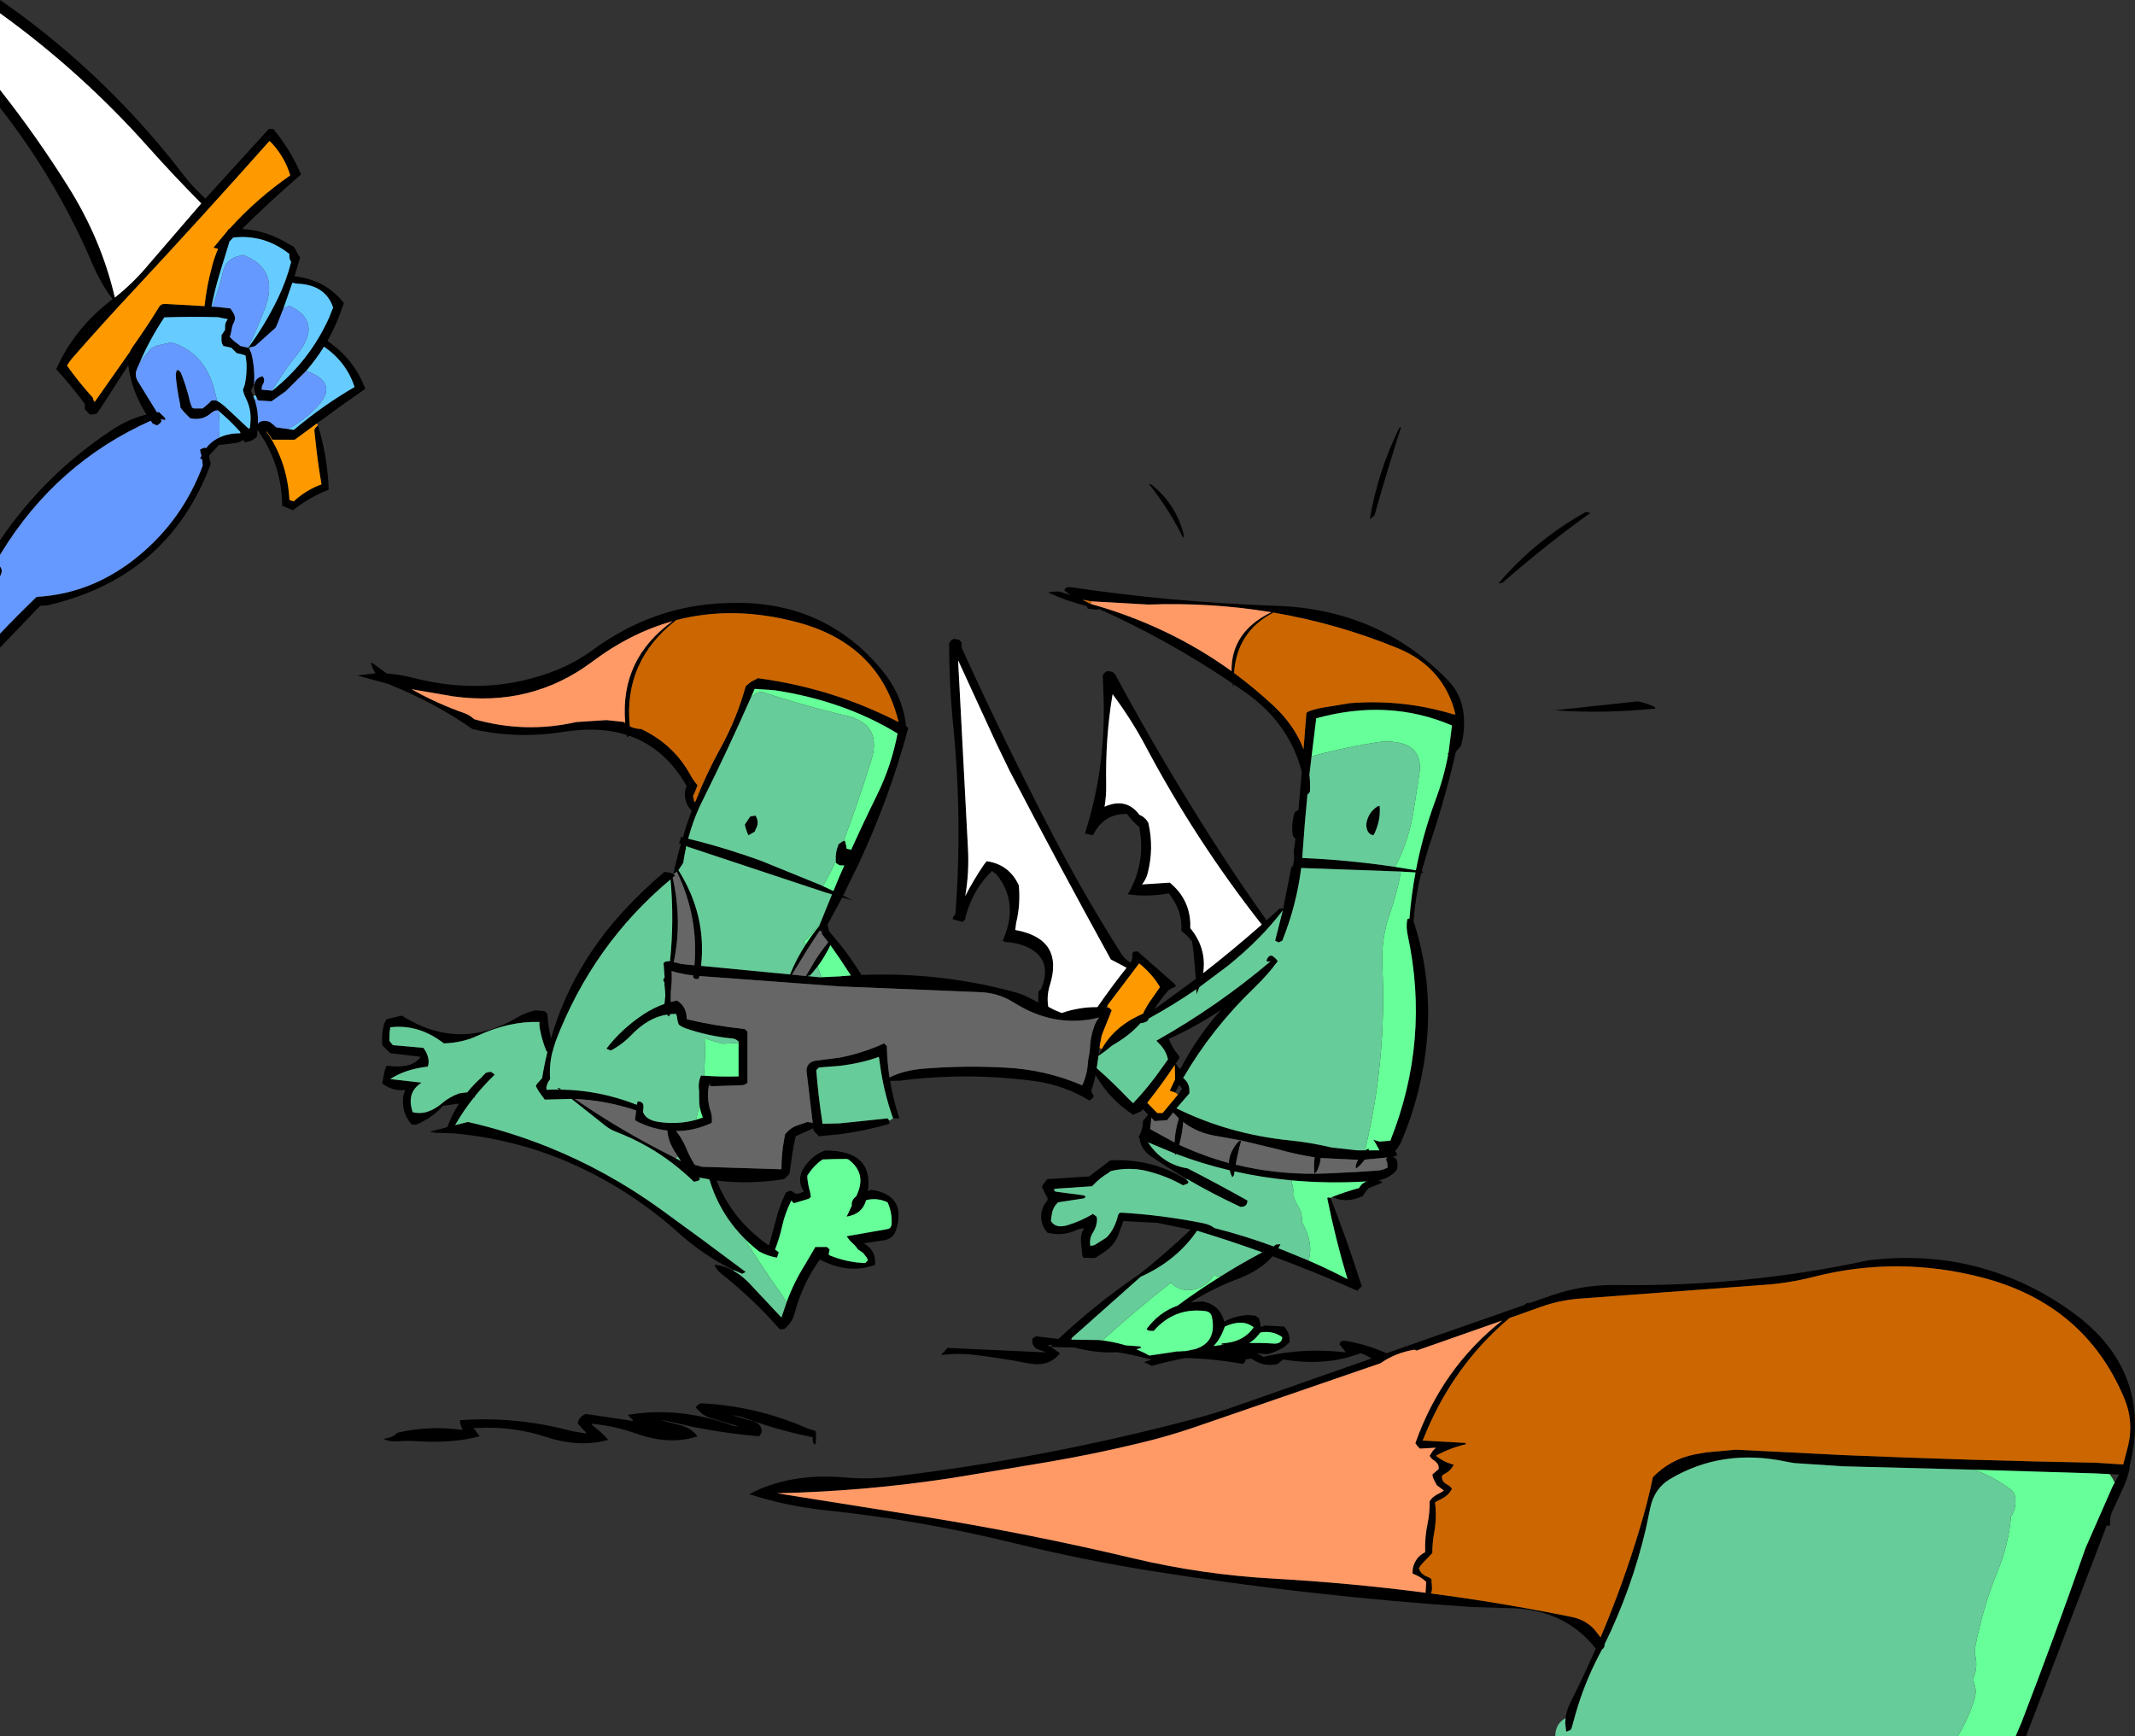
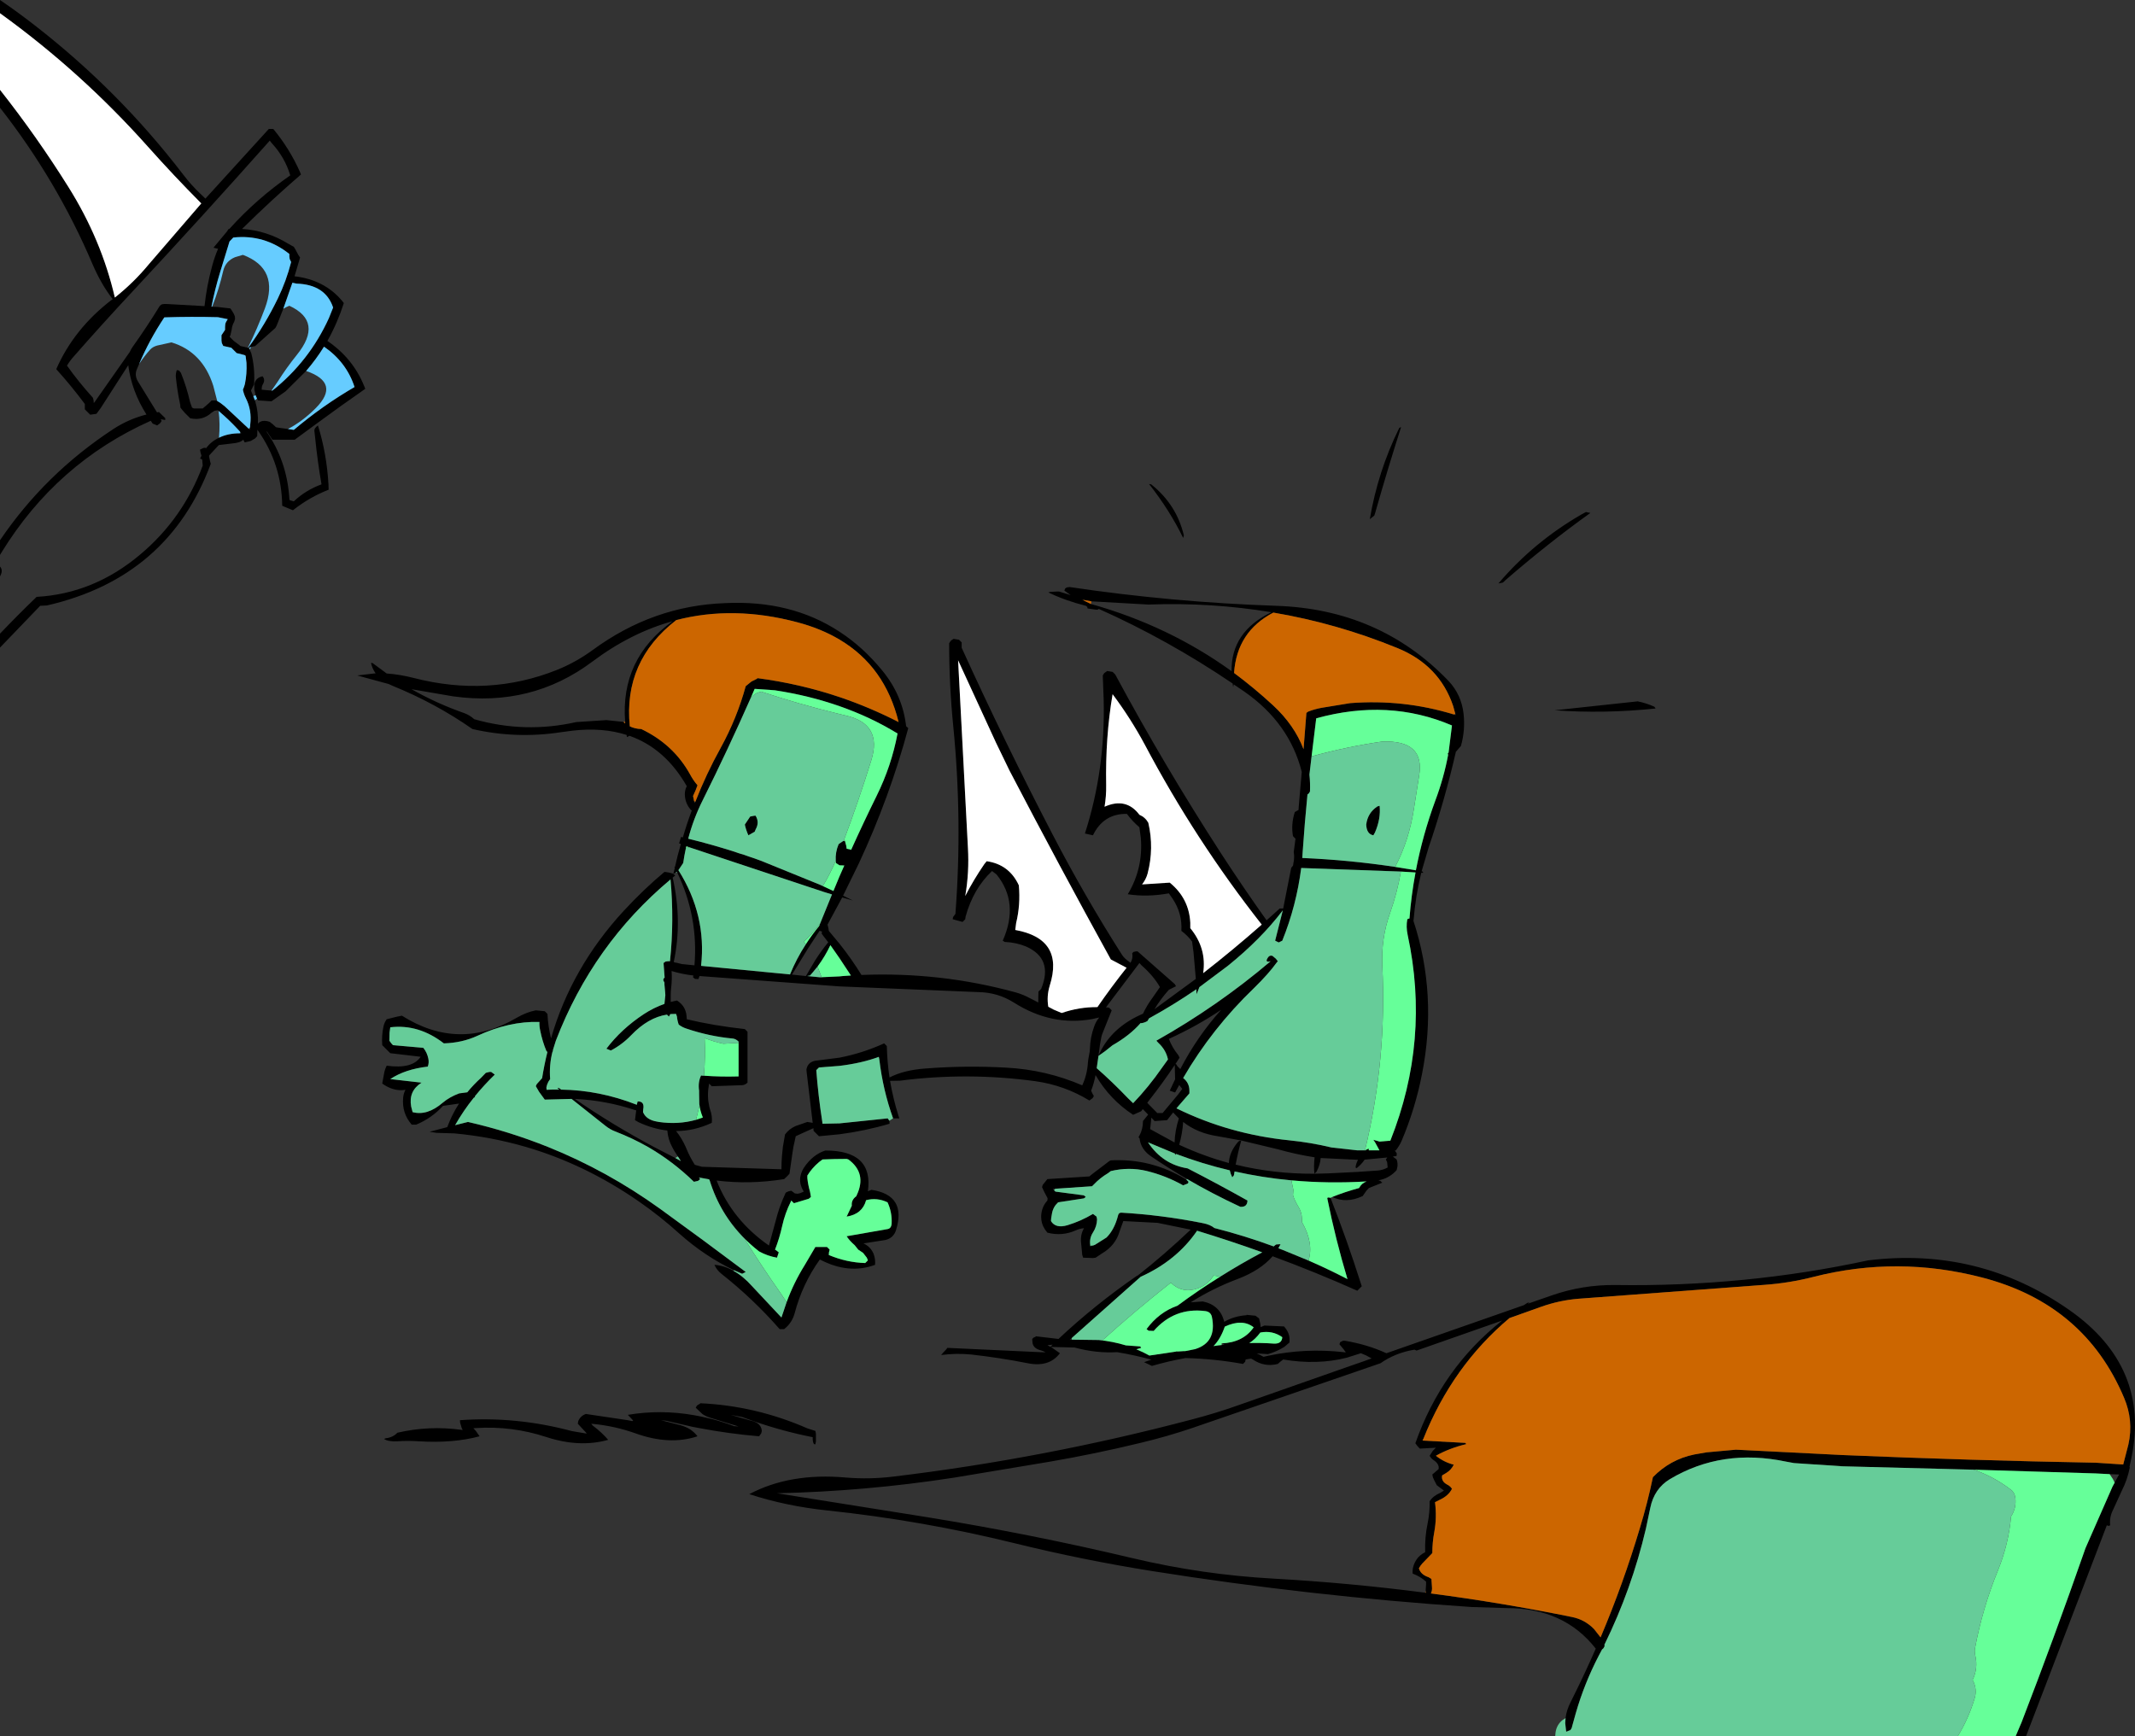
<svg xmlns="http://www.w3.org/2000/svg" height="486.05px" width="597.65px">
  <rect width="100%" height="100%" fill="#333333" stroke="none" />
  <g transform="matrix(1.0, 0.0, 0.0, 1.0, 3.0, 1.1)">
    <path d="M-3.0 2.6 L-3.0 -1.1 Q2.0 2.3 6.8 6.05 30.3 24.3 48.3 47.8 50.5 50.7 53.2 53.25 L54.5 54.5 72.25 35.0 73.0 35.0 73.5 35.0 Q78.05 40.5 80.95 47.0 L81.25 47.75 Q72.85 55.0 64.75 63.0 71.65 63.4 77.8 67.2 L79.25 68.0 79.7 68.75 80.5 70.25 81.0 71.0 79.45 76.25 79.5 76.25 Q87.8 77.25 92.7 83.05 L93.25 83.75 Q91.45 89.35 88.65 94.35 95.8 99.2 98.95 107.0 L99.25 107.75 Q92.55 112.4 85.7 117.45 L79.5 122.0 73.25 122.0 72.25 120.5 71.75 119.75 71.6 119.7 71.65 119.8 Q77.15 127.75 77.95 137.75 L78.0 138.5 Q78.0 138.85 78.15 138.95 L79.25 139.25 Q82.6 136.1 87.0 134.5 85.9 128.15 85.25 121.75 L85.0 119.5 Q85.0 119.1 85.15 118.85 85.5 118.35 86.0 118.0 88.45 125.85 88.95 134.5 L89.0 136.0 Q83.7 138.05 79.0 141.75 L76.0 140.5 Q75.85 128.8 69.15 119.35 L69.1 119.2 69.05 119.35 69.0 121.0 68.4 121.65 67.2 122.35 65.5 122.75 65.1 122.0 Q64.3 122.85 62.0 123.05 L58.25 123.5 55.7 126.25 55.5 126.5 55.8 128.0 56.0 128.75 Q44.2 160.6 10.15 168.4 L8.25 168.5 -3.0 180.2 -3.0 176.3 Q1.95 171.1 7.25 166.0 23.3 165.1 36.3 154.1 48.25 144.05 53.75 129.25 L53.6 127.55 53.0 127.25 53.4 126.5 53.1 125.45 53.0 124.75 54.0 124.3 54.5 124.25 54.65 124.45 54.65 124.4 Q56.15 122.45 58.3 121.45 60.8 120.2 64.25 120.2 L64.55 120.2 64.2 119.75 63.5 119.0 Q61.0 116.3 58.2 113.95 L58.0 113.75 57.05 113.9 56.2 114.45 Q53.7 116.75 50.25 116.0 L49.5 115.25 48.75 114.5 48.05 113.7 47.5 113.0 47.45 112.25 47.3 111.5 Q46.6 108.1 46.25 104.7 46.1 103.6 46.5 102.5 L47.15 102.65 47.65 103.3 Q49.25 107.25 50.2 111.45 L50.75 113.0 51.25 113.25 53.75 113.25 54.7 112.45 55.5 111.75 56.25 111.0 57.5 111.0 57.55 111.05 57.8 111.2 57.8 111.15 58.75 111.75 59.85 112.6 66.65 118.95 67.0 119.25 67.0 118.5 67.05 117.75 Q67.55 113.75 65.8 110.35 65.25 109.25 65.0 108.0 L65.3 107.25 65.55 106.45 Q66.15 103.55 66.0 100.5 L65.75 98.5 65.45 98.3 63.25 97.75 62.5 97.0 62.0 96.5 61.75 96.25 59.5 95.75 59.1 94.95 59.0 94.25 59.0 93.5 59.0 92.75 59.5 92.0 60.0 91.25 60.0 90.5 60.05 89.75 Q60.1 89.35 60.3 89.0 L60.75 88.25 58.0 87.7 Q50.5 87.5 43.0 87.75 38.8 94.05 35.95 100.8 L35.75 101.25 35.3 102.3 Q34.55 104.1 35.75 105.9 L40.95 114.35 41.5 114.25 43.25 115.95 43.25 116.5 42.0 116.25 42.25 116.75 41.85 117.35 41.0 118.0 39.75 117.5 39.2 116.7 Q12.8 128.5 -2.6 153.6 L-3.0 154.25 -3.0 150.15 Q9.6 131.55 28.75 119.0 33.05 116.2 38.0 114.95 33.85 108.4 32.9 101.15 L25.15 113.2 24.0 114.75 22.25 115.0 20.75 113.5 20.75 112.75 20.75 112.0 Q16.95 106.9 12.75 102.25 17.7 90.95 28.25 82.85 L28.55 82.65 Q25.35 78.55 22.9 72.85 12.9 49.35 -3.0 29.05 L-3.0 24.05 Q7.3 37.1 16.15 51.25 25.4 66.0 29.15 82.2 34.4 78.05 38.65 72.9 L53.35 55.85 53.4 55.75 53.25 55.75 Q45.7 48.15 38.3 39.85 19.7 19.0 -3.0 2.6 M-3.0 160.3 L-3.0 157.5 Q-2.15 158.5 -2.8 159.85 L-3.0 160.3 M389.2 118.5 Q385.5 130.0 381.95 142.5 L381.7 143.25 380.45 144.25 Q382.7 130.95 388.6 118.9 388.7 118.6 389.2 118.5 M328.2 149.5 Q324.5 141.85 318.65 134.4 L319.25 134.5 Q326.35 140.15 328.4 148.8 L328.2 149.5 M185.5 243.5 L185.9 241.85 185.75 241.6 185.95 241.6 Q186.65 238.35 187.6 235.2 L187.1 235.0 187.65 233.2 188.15 233.35 Q189.25 229.55 190.65 225.8 L190.7 225.7 190.5 225.75 Q188.75 223.85 188.7 221.25 188.7 220.05 189.25 219.0 183.2 208.4 173.2 204.9 L172.5 205.25 172.4 204.65 Q165.7 202.5 157.3 203.45 L153.95 203.9 Q141.5 205.8 129.25 203.0 118.95 195.8 106.9 190.9 L105.8 190.4 97.0 188.0 102.15 187.4 Q101.2 186.1 100.85 184.5 L101.25 184.5 105.25 187.45 Q108.9 187.7 112.8 188.7 133.75 194.1 152.9 186.45 158.25 184.3 162.95 180.85 179.85 168.45 200.0 167.75 218.45 166.85 232.0 175.75 238.55 180.0 243.95 186.6 249.65 193.5 250.65 202.2 L251.25 202.75 Q246.05 222.1 237.4 240.65 L233.0 249.65 235.75 251.0 232.75 250.15 232.0 251.55 228.65 257.75 228.9 258.75 229.0 259.5 232.0 263.1 Q235.35 267.3 238.15 271.85 260.3 270.95 281.4 276.75 283.5 277.35 285.4 278.4 L287.65 279.55 287.65 278.0 287.7 276.5 288.45 275.75 Q291.95 267.25 284.15 263.85 281.45 262.75 278.25 262.6 L277.7 262.25 Q282.4 251.65 275.95 243.7 L274.7 242.75 Q269.45 247.7 267.3 255.5 L267.2 256.25 266.45 257.0 263.7 256.25 Q263.7 255.85 263.85 255.55 L264.45 254.75 Q266.45 228.55 263.85 202.25 262.7 190.7 262.7 179.0 L263.1 178.35 Q263.45 178.0 263.95 177.75 L265.45 178.0 266.2 178.75 266.2 179.5 266.2 180.25 Q278.25 206.75 291.8 232.8 300.7 249.9 310.95 266.0 311.7 267.25 313.1 268.15 L313.45 268.45 Q314.2 267.25 313.95 265.75 L314.3 265.4 314.95 265.25 315.45 265.25 325.85 274.4 326.2 275.0 324.2 276.0 Q321.95 278.5 320.15 281.45 L331.75 272.95 331.1 265.5 330.7 262.5 Q329.45 260.8 327.7 259.5 328.0 254.6 325.25 250.5 L324.2 249.0 Q318.15 250.1 312.7 249.25 317.05 242.0 316.35 233.5 L315.95 230.5 Q314.0 228.85 312.45 226.75 305.9 226.65 302.95 232.75 L300.7 232.25 Q306.45 214.45 305.95 194.75 L305.7 188.0 306.1 187.35 306.95 186.75 308.45 187.0 309.2 187.75 Q322.8 213.05 338.7 237.65 345.0 247.35 351.55 256.55 L354.95 253.5 355.2 253.25 355.95 253.25 356.2 253.25 358.45 241.85 358.95 241.25 359.2 239.75 Q359.35 238.55 359.15 237.45 L359.65 233.7 358.95 233.0 Q358.35 229.7 359.45 226.25 L360.5 225.65 360.55 224.8 361.4 215.0 Q357.95 201.3 345.3 192.5 L342.35 190.5 342.2 191.25 342.05 190.25 Q323.85 177.95 304.55 169.35 L304.45 169.5 304.0 169.6 301.45 169.25 301.35 168.8 300.95 168.5 Q295.2 167.05 290.45 164.75 L291.0 164.6 292.95 164.5 293.45 164.5 296.7 165.5 294.95 164.25 295.15 163.7 Q295.45 163.35 296.0 163.3 L296.45 163.25 Q324.95 167.5 354.2 168.5 383.2 169.45 402.45 189.5 406.1 193.35 406.7 198.75 407.2 203.4 405.95 207.75 L404.7 209.2 404.55 209.35 Q401.45 222.9 396.9 236.2 L394.95 242.85 395.15 242.85 395.45 243.25 394.85 243.25 Q393.25 249.75 392.7 256.5 L392.65 256.65 Q399.45 277.4 395.05 299.65 393.15 309.35 389.35 318.3 388.7 319.75 387.7 321.0 L387.45 321.0 388.0 321.8 387.95 322.5 386.9 322.7 387.95 323.5 Q388.35 324.55 388.15 325.7 L387.95 326.5 Q386.15 328.5 383.7 329.15 L382.85 329.35 383.4 329.5 383.95 330.0 380.2 331.5 379.5 332.25 378.45 333.75 Q373.85 335.9 369.95 334.0 373.4 332.6 377.45 331.5 378.15 330.15 379.55 329.65 368.85 330.3 358.5 329.35 350.4 328.6 342.6 326.85 L342.4 327.95 341.95 328.5 Q341.45 327.5 341.25 326.55 333.6 324.75 326.2 321.95 L325.95 322.25 325.9 321.85 318.35 318.7 Q322.45 324.9 329.45 326.0 338.1 330.45 346.2 335.0 346.15 336.9 344.2 336.75 336.45 333.15 329.25 328.95 324.1 325.95 319.25 322.65 316.35 320.7 316.0 317.6 L315.7 317.25 315.95 316.85 315.95 316.75 316.0 316.75 Q316.95 314.95 316.95 312.75 L318.4 310.95 316.9 309.4 316.45 310.0 314.2 311.0 Q307.65 306.7 303.75 300.0 L303.7 299.9 303.65 300.0 Q303.25 302.1 302.45 304.25 L302.75 304.95 303.2 305.75 302.85 306.35 301.95 307.0 Q295.0 302.75 286.9 301.6 267.9 299.0 248.9 301.45 L246.15 301.5 Q247.0 306.45 248.5 311.25 L248.75 312.0 247.0 312.0 Q244.15 304.05 243.15 295.5 L243.0 294.75 242.95 294.8 Q238.2 296.55 232.0 297.3 L226.25 297.75 225.5 298.5 Q226.05 305.65 227.15 312.75 L227.25 313.5 232.0 313.4 245.5 312.0 245.95 312.65 246.0 312.8 246.0 313.5 Q239.25 315.5 232.0 316.45 L226.25 317.0 224.75 315.5 224.7 314.75 221.25 316.3 219.75 317.0 219.1 320.0 218.85 321.55 218.0 327.5 217.4 328.15 216.5 329.0 Q206.85 330.55 197.6 329.4 201.95 340.45 212.25 347.6 L214.15 340.65 Q215.1 336.8 216.75 333.25 216.85 332.85 217.1 332.7 217.75 332.35 218.5 332.25 L219.5 333.0 220.25 333.1 220.95 332.95 222.0 332.5 Q220.6 330.25 221.1 328.05 221.35 326.9 222.05 325.8 224.45 322.2 228.0 321.0 241.55 320.95 239.95 332.4 L240.95 332.0 Q250.9 333.5 247.8 343.35 247.1 345.5 244.85 346.05 L238.7 347.0 Q240.75 347.95 241.55 349.95 242.1 351.4 241.95 353.0 234.6 355.75 226.5 351.5 221.6 358.35 219.45 366.55 218.7 369.3 216.5 371.0 L215.25 371.0 Q207.8 362.5 199.0 355.55 197.6 354.45 197.0 353.0 199.75 353.2 202.35 354.7 205.0 356.15 207.5 358.95 L215.75 367.75 217.2 363.45 Q219.2 358.0 222.25 353.1 L225.25 348.0 228.5 348.0 229.25 348.75 229.05 349.5 229.0 350.25 Q234.0 352.35 239.2 352.5 L239.95 351.75 239.65 351.0 238.6 349.65 237.25 348.75 236.25 347.5 Q234.85 346.3 234.0 345.0 L245.4 343.0 Q246.5 342.85 246.6 341.45 246.75 338.3 245.45 335.5 242.5 334.1 239.45 334.9 238.4 338.8 234.0 339.5 L235.45 336.45 Q235.25 334.85 236.7 333.8 L236.85 333.45 Q239.7 327.35 234.5 323.5 L234.0 323.35 Q230.6 323.35 227.25 323.5 L226.25 324.25 Q224.3 325.9 223.0 328.0 L223.0 328.75 Q223.2 330.65 223.75 332.55 L224.0 334.0 223.4 334.5 219.25 335.75 218.5 335.0 218.35 335.35 Q216.75 338.55 215.95 342.15 215.2 345.55 213.95 348.75 L214.15 348.85 215.0 349.5 214.5 351.0 Q211.9 350.55 209.5 349.25 199.25 341.25 195.55 329.1 L195.45 329.05 192.65 328.55 193.0 329.0 192.4 329.5 191.25 329.75 Q185.4 324.05 178.4 320.0 174.0 317.5 169.2 315.65 167.75 315.1 166.45 314.05 L157.0 306.55 149.5 306.75 147.9 304.55 147.0 303.0 Q147.1 302.6 147.35 302.3 L148.75 300.75 Q149.35 297.0 150.25 293.35 L150.0 293.25 Q148.8 290.4 148.2 287.3 147.95 286.15 148.0 285.0 139.5 284.75 130.6 288.9 126.35 290.85 121.25 291.0 114.2 285.55 106.25 286.5 L106.05 288.0 106.0 290.25 106.5 290.95 107.0 291.5 115.5 292.25 Q116.55 293.55 116.9 295.25 117.15 296.4 116.75 297.5 110.35 298.25 106.25 301.0 L115.0 302.0 Q111.3 304.35 112.1 308.7 L112.5 310.25 Q116.6 311.35 120.95 307.6 122.85 306.0 125.55 305.0 L127.8 304.7 Q129.55 302.55 131.65 300.65 L133.0 299.25 134.0 299.0 134.5 299.0 135.5 299.75 Q132.5 302.65 129.9 305.85 L130.0 306.0 129.6 306.25 Q126.7 309.85 124.4 313.9 L128.0 313.0 Q139.55 315.65 150.4 320.0 166.95 326.65 181.75 337.3 193.85 346.05 205.75 355.0 L204.75 355.5 202.45 354.5 Q194.2 350.55 187.1 344.2 181.75 339.35 175.75 335.2 160.8 324.85 144.25 320.0 134.45 317.15 124.15 316.2 L119.2 316.05 117.25 315.75 122.2 314.45 Q123.5 310.95 125.5 307.85 L121.0 308.5 Q117.85 311.95 113.5 313.75 L112.25 313.75 Q109.45 310.55 109.85 306.2 109.95 305.05 110.5 304.0 107.2 304.55 104.0 302.25 L104.55 299.25 Q104.75 298.2 105.25 297.25 112.45 298.25 114.75 294.75 L106.25 293.75 105.5 293.0 104.0 291.5 Q103.8 288.8 104.35 286.25 104.6 285.15 105.25 284.25 L108.0 283.55 109.5 283.25 Q125.5 293.35 141.7 283.8 144.4 282.25 147.0 281.75 L149.5 282.0 150.25 282.75 Q150.4 286.15 151.25 289.6 156.95 269.8 171.6 253.9 177.2 247.85 183.0 243.0 184.25 243.1 185.4 243.5 L185.5 243.55 186.0 244.0 185.3 244.6 Q188.05 256.75 185.6 268.25 L186.15 268.4 186.5 268.45 186.85 268.55 187.5 268.7 187.9 268.8 191.4 269.15 Q192.55 255.6 186.55 243.1 L186.45 242.95 186.05 243.3 185.5 243.5 M369.45 334.25 Q374.1 346.1 377.95 358.25 L378.2 359.0 376.95 360.25 Q365.3 355.05 353.25 350.6 349.8 354.55 343.5 356.95 336.55 359.55 330.3 363.5 L333.7 363.25 Q338.55 364.25 339.7 368.95 342.45 367.35 345.95 367.1 L345.95 367.0 348.45 367.25 349.45 368.0 349.8 369.5 349.9 370.45 350.95 370.0 356.45 370.25 357.0 370.95 Q358.2 372.65 357.95 374.75 L356.55 375.95 Q354.4 377.3 351.95 378.0 L348.8 377.8 Q349.75 378.2 350.7 378.75 L352.05 378.45 Q362.35 376.25 373.15 377.45 L373.45 377.5 373.7 377.5 373.55 377.2 373.5 377.2 373.2 376.75 371.95 375.25 372.15 374.65 372.95 374.25 373.45 374.25 Q379.75 375.3 385.1 377.75 L423.55 364.3 424.55 363.65 425.2 363.5 424.65 363.9 431.4 361.55 Q440.05 358.55 449.2 358.65 485.45 359.2 519.95 351.75 550.9 347.95 576.2 365.6 598.95 381.5 593.65 407.05 L593.1 409.6 593.2 409.7 Q592.55 413.1 590.95 416.25 L588.5 421.6 Q587.45 423.65 587.7 425.95 L587.15 426.1 586.8 425.9 586.75 425.95 571.15 466.7 564.15 484.95 561.25 484.95 562.5 482.0 562.85 481.2 Q572.05 457.35 580.5 433.15 L580.6 432.85 580.8 432.3 588.35 415.1 588.95 414.0 588.95 413.95 590.2 411.7 587.55 411.6 583.7 411.4 549.5 410.35 549.45 410.35 512.7 409.4 499.2 408.5 497.0 408.1 Q479.05 404.3 464.45 413.0 460.05 415.65 458.95 421.1 L457.75 426.8 Q453.8 443.7 446.1 459.4 L446.2 459.7 445.85 460.35 445.45 460.7 444.55 462.4 Q440.5 470.2 438.1 478.55 L437.1 482.15 436.95 482.7 436.6 483.25 435.45 483.7 435.4 483.55 435.15 481.3 435.25 479.9 Q435.5 477.7 436.65 475.45 L437.0 474.75 Q440.55 467.65 443.7 460.45 434.8 449.05 418.7 449.1 L408.95 448.8 Q364.0 445.8 319.6 438.75 300.15 435.65 281.05 430.95 255.05 424.55 228.45 421.75 217.05 420.55 206.75 417.2 218.15 411.15 233.8 412.55 240.35 413.1 246.95 412.3 289.45 407.2 330.8 396.25 337.35 394.55 343.8 392.25 L374.85 381.35 378.75 380.0 380.95 379.2 379.4 378.35 377.95 377.75 374.0 379.0 Q365.75 381.1 356.2 379.5 L355.25 380.25 354.7 380.75 Q350.95 381.7 347.7 379.5 L347.2 379.25 345.7 379.5 345.55 380.15 344.95 380.75 Q337.0 379.3 328.85 379.1 324.15 379.95 319.45 381.3 L317.25 380.25 319.3 379.55 Q314.55 378.25 309.7 377.45 303.9 377.8 297.8 376.15 L291.65 376.0 291.15 376.0 291.65 376.3 293.7 377.75 Q290.7 381.75 284.7 380.55 276.85 379.0 268.8 378.1 264.65 377.7 260.45 378.25 L261.05 377.55 261.9 376.65 262.2 376.25 288.2 377.45 289.7 377.5 Q289.05 377.15 288.4 376.95 L288.35 376.95 288.2 376.9 Q286.05 376.3 286.0 374.5 L285.95 373.75 286.3 373.4 286.95 373.1 286.95 373.0 293.3 373.75 Q303.55 364.15 315.15 356.15 L315.55 355.95 Q323.1 350.0 330.3 343.15 L321.05 341.25 311.45 340.75 310.4 343.65 Q309.25 347.6 305.5 349.8 L303.7 351.0 302.95 351.1 300.2 351.0 299.95 350.2 299.6 346.5 Q299.45 344.45 300.45 342.75 299.2 342.85 298.15 343.35 294.35 345.05 290.2 344.0 L289.55 343.15 Q288.45 341.5 288.45 339.5 288.5 336.85 290.2 335.0 L290.25 334.35 289.35 332.65 288.7 331.25 288.9 330.6 290.2 329.0 301.95 328.25 302.8 327.55 306.75 324.55 Q307.5 323.9 307.95 323.75 319.35 323.15 329.1 329.15 L329.7 329.75 329.55 330.2 328.2 330.75 Q323.3 328.0 317.9 326.7 313.05 325.55 307.95 326.75 L307.15 327.35 Q304.95 328.65 303.2 330.5 L302.7 331.0 292.4 331.7 291.7 331.75 292.05 332.1 292.45 332.5 300.4 333.55 300.95 334.0 300.4 334.4 293.2 335.5 292.5 336.25 Q291.75 337.25 291.5 338.5 L291.25 340.0 291.2 340.75 Q292.5 342.9 295.85 341.9 299.6 340.75 302.95 338.75 L303.95 339.5 304.1 340.25 Q304.05 342.25 302.95 343.95 301.9 345.55 302.2 347.55 L302.2 347.75 302.9 347.6 302.95 347.6 303.5 347.4 Q305.1 346.35 306.75 345.35 309.0 343.1 310.0 339.1 310.2 338.35 310.95 338.4 322.15 339.05 333.3 341.25 L333.45 341.25 333.45 341.3 333.8 341.35 Q335.8 341.75 336.95 342.7 345.4 344.85 353.55 347.85 L353.95 347.5 354.25 347.3 354.95 347.25 355.45 347.25 354.85 348.35 355.45 348.6 356.0 348.8 363.3 351.8 Q368.8 354.2 374.2 357.0 370.85 345.85 368.55 334.4 368.5 334.0 369.45 334.25 M404.4 198.8 L403.8 196.6 Q399.95 185.1 388.1 180.3 371.2 173.4 353.45 170.4 343.25 175.7 342.45 187.3 348.1 191.5 353.35 196.35 359.35 201.9 361.9 208.65 L362.7 198.5 Q362.95 198.25 363.25 198.1 365.05 197.4 367.0 197.05 L374.95 195.75 Q389.85 194.6 403.9 198.9 L404.5 199.1 404.4 198.8 M302.4 168.0 Q324.15 174.1 341.75 186.8 341.6 175.75 352.9 170.3 336.05 167.5 318.45 168.15 L302.5 167.25 300.3 166.85 299.8 166.75 300.25 166.95 302.4 168.0 M442.2 142.5 Q430.45 150.9 418.5 161.25 L417.7 162.0 416.45 162.25 Q426.25 150.7 439.65 142.95 L440.95 142.25 442.2 142.5 M460.1 196.75 L460.45 197.25 Q446.05 198.75 432.2 197.75 L455.45 195.25 Q457.9 195.75 460.1 196.75 M387.55 241.6 L393.35 242.55 Q395.25 232.65 398.8 223.0 401.2 216.6 402.4 210.1 L402.2 210.0 402.5 209.6 403.45 202.0 Q385.7 194.4 365.45 200.0 L364.15 210.65 363.55 215.75 Q363.8 218.05 363.7 220.5 L363.35 221.05 363.0 221.3 Q362.2 229.4 361.65 237.5 L361.55 239.1 Q374.6 239.65 387.55 241.6 M382.6 224.65 L383.2 224.5 Q383.55 228.15 381.9 231.95 L381.45 232.75 Q379.55 232.4 379.45 229.75 379.85 226.45 382.6 224.65 M379.1 320.95 L379.3 320.95 379.6 320.65 380.2 320.5 380.15 320.95 383.15 320.95 381.95 318.75 381.45 318.0 383.2 318.5 386.2 318.25 Q397.4 290.1 391.05 260.65 390.55 258.35 390.95 256.25 L391.25 256.1 391.55 256.05 Q392.05 249.55 393.25 243.15 L389.15 242.9 361.25 241.9 Q359.9 252.45 355.95 262.25 L354.95 262.75 353.95 262.25 356.1 253.75 Q350.0 261.8 340.7 269.3 L332.75 275.25 331.95 277.25 331.9 275.85 Q325.4 280.3 318.65 284.0 L318.2 284.75 Q317.35 285.25 316.45 285.35 L316.3 285.3 Q313.3 288.75 308.4 291.55 L306.4 293.15 304.5 294.5 304.0 297.95 Q308.4 301.8 312.8 306.4 L314.2 307.75 Q318.55 303.2 322.3 297.8 L323.95 295.5 Q323.4 292.85 321.3 290.9 L320.7 290.25 Q337.85 280.6 352.7 268.0 350.9 268.5 351.95 266.95 352.4 266.25 353.2 266.5 L354.15 267.3 354.7 268.0 354.4 268.35 Q352.15 271.5 348.0 275.55 336.25 286.85 328.2 300.7 329.95 302.05 329.95 304.25 L329.95 305.0 326.35 309.15 326.3 309.25 326.45 309.25 Q341.15 316.45 357.95 318.15 363.9 318.75 369.75 320.15 L376.95 320.95 379.1 320.95 M330.2 258.75 Q334.85 264.4 333.8 271.35 342.2 264.8 350.2 257.75 331.6 234.1 317.45 207.35 313.5 200.0 308.45 193.25 306.4 205.25 306.65 218.75 306.7 221.75 306.2 224.75 312.25 222.05 315.95 227.0 317.6 227.7 318.45 229.25 320.1 236.35 318.25 243.45 317.8 245.1 316.7 246.5 L324.45 246.0 Q329.85 250.4 330.2 257.25 L330.2 258.75 M327.2 295.0 L326.0 296.85 326.2 296.75 326.6 297.4 327.4 298.2 Q332.15 289.05 338.85 281.6 332.0 286.2 324.2 289.75 325.1 292.15 326.85 294.3 L327.2 295.0 M376.75 325.95 L376.45 325.75 Q376.6 324.6 377.15 323.6 L366.7 323.1 Q366.55 325.0 365.55 326.9 L364.95 327.5 368.75 327.4 376.8 327.0 382.65 326.6 Q384.1 326.5 385.45 325.75 L385.3 324.25 384.95 323.5 385.35 322.95 379.0 323.55 Q378.15 324.85 376.75 325.95 M365.0 322.9 Q359.85 322.1 354.7 320.65 L344.5 318.2 337.9 317.0 Q332.2 316.15 328.2 313.0 328.0 316.15 327.1 319.4 333.85 322.55 341.0 324.5 341.1 321.45 343.6 318.55 343.85 318.25 344.45 318.25 343.55 321.4 342.9 324.95 353.45 327.55 364.95 327.5 364.7 325.4 365.0 322.9 M325.95 304.75 L324.45 304.25 325.95 301.05 325.85 297.05 Q322.45 302.15 318.6 307.05 L318.15 307.65 320.95 310.5 322.45 310.5 326.75 305.35 327.95 303.75 327.1 302.65 325.95 304.75 M327.0 312.0 L325.4 310.35 323.7 312.5 320.2 312.75 319.3 311.8 319.05 314.25 318.95 315.0 325.8 318.75 Q325.9 315.45 327.0 312.0 M304.6 374.05 Q308.55 374.45 312.15 375.55 L316.2 375.85 316.45 376.25 315.1 376.65 Q316.95 377.4 318.75 378.4 L326.15 377.3 326.2 377.25 326.9 377.25 328.45 377.15 328.5 377.15 328.8 377.15 331.55 376.6 Q337.7 374.7 336.25 367.6 335.95 366.15 334.4 365.95 325.8 364.85 319.95 371.5 L318.55 371.45 317.95 371.0 Q321.45 366.25 326.6 364.45 332.4 360.15 338.6 356.3 344.3 352.7 350.35 349.5 341.3 346.25 332.1 343.45 326.4 351.8 316.3 356.35 L297.0 373.5 296.45 374.0 297.05 373.95 304.6 374.05 M339.0 375.45 L339.85 375.35 338.95 375.0 Q345.0 374.75 347.95 370.5 344.8 368.0 339.85 370.3 338.7 373.7 336.7 375.75 L338.05 375.55 339.0 375.45 M346.7 374.9 Q350.05 374.8 353.5 375.05 355.85 375.2 355.95 373.25 353.2 371.3 349.8 371.95 348.35 373.9 346.7 374.9 M396.1 444.1 L396.1 443.95 396.2 442.45 396.2 441.7 Q394.6 440.25 392.45 439.45 392.25 437.5 393.5 435.55 394.35 434.25 395.95 433.45 395.8 429.3 396.65 425.3 397.25 422.4 397.2 419.2 398.15 417.7 400.15 416.85 L401.2 416.2 399.2 414.7 398.45 413.25 398.1 412.45 397.95 411.7 399.7 410.2 Q400.0 408.75 398.2 407.6 397.6 407.2 397.2 406.45 L398.1 405.05 398.95 404.2 394.45 404.45 393.75 403.7 393.2 402.95 Q400.6 381.95 417.5 368.6 L393.55 377.0 392.95 376.75 Q387.55 377.65 383.45 380.55 L330.7 398.7 Q323.6 401.1 316.25 402.85 303.7 405.9 290.95 408.1 L263.95 412.6 Q239.35 416.4 214.5 416.95 L256.85 423.7 Q285.75 428.4 314.15 435.15 333.55 439.75 353.5 440.85 374.9 442.05 396.0 444.8 L396.15 444.8 Q396.05 444.5 396.1 444.1 M438.8 362.5 Q433.45 362.95 428.4 364.75 L419.55 367.9 Q403.6 381.3 395.45 401.7 L395.2 402.2 407.2 402.85 407.45 403.2 Q402.8 404.3 398.95 406.45 401.2 408.25 403.95 408.95 403.25 410.4 401.95 411.2 L400.7 411.95 Q400.35 413.65 402.25 414.6 402.95 414.95 403.45 415.7 402.5 417.65 400.0 418.8 L398.7 419.45 Q399.25 423.7 398.5 427.8 397.95 430.7 397.95 433.7 L395.15 436.6 Q394.6 437.2 394.2 437.95 394.65 439.7 396.9 440.45 L397.7 440.95 397.85 443.2 Q397.95 444.2 397.55 445.0 417.4 447.6 437.05 451.6 440.6 452.3 443.2 454.95 L445.05 457.3 Q451.4 442.3 456.05 426.7 458.2 419.65 459.7 412.45 464.5 407.5 471.25 406.1 L474.7 405.5 477.45 405.25 482.95 404.75 512.75 406.25 Q548.2 407.75 583.7 408.4 L591.35 408.9 592.8 403.3 Q594.3 396.6 591.6 390.25 580.55 364.0 551.85 356.55 528.2 350.4 504.75 356.35 497.95 358.1 490.95 358.6 L438.8 362.5 M172.0 201.0 Q170.6 183.35 185.3 172.8 173.6 176.05 162.85 184.1 145.8 196.9 123.85 193.85 L112.2 191.85 Q119.25 195.85 127.1 198.6 128.55 199.15 129.75 200.25 143.95 204.3 158.3 201.05 L166.75 200.5 171.5 201.0 172.0 201.45 172.0 201.0 M191.65 223.35 Q194.65 215.65 198.75 208.25 203.3 199.95 205.75 191.0 L207.35 189.7 208.95 188.9 209.0 188.75 Q220.85 190.3 232.0 194.05 240.45 196.9 248.55 201.05 244.75 185.5 232.0 177.95 226.8 174.85 220.15 173.1 202.3 168.35 186.3 172.5 171.45 184.0 173.3 202.25 174.75 202.95 176.5 203.0 185.55 207.3 190.2 215.75 191.05 217.35 192.25 218.75 L191.7 220.2 191.0 221.75 191.3 223.2 191.45 223.75 191.65 223.35 M233.15 234.35 L233.5 234.25 233.9 235.75 234.0 236.5 235.1 236.75 235.25 236.85 Q238.7 229.2 242.4 221.7 246.55 213.3 248.25 204.25 240.65 199.6 232.0 196.6 223.45 193.6 213.9 192.15 L208.25 191.75 207.15 194.3 Q200.75 208.8 193.7 222.95 191.1 228.15 189.65 233.7 196.0 235.25 202.45 237.3 L202.9 237.45 203.75 237.75 204.4 237.95 205.25 238.2 205.95 238.45 206.65 238.7 207.4 238.95 208.15 239.2 210.2 239.95 226.55 246.6 230.3 248.35 232.0 244.25 233.35 241.2 232.0 241.15 231.0 240.5 230.95 239.9 Q230.8 237.5 231.75 235.25 L232.0 235.05 233.05 234.35 233.15 234.35 M73.0 108.25 L73.25 108.25 Q83.55 100.05 89.05 88.0 L90.25 85.0 Q88.1 78.55 80.0 78.3 L78.85 78.05 76.3 85.35 75.9 86.35 74.75 89.3 74.6 89.65 74.35 90.25 74.25 90.4 74.1 90.7 68.4 95.8 66.8 96.2 66.5 96.25 67.0 97.0 67.35 97.8 Q68.35 101.75 68.15 106.0 L68.1 106.55 67.25 108.25 67.55 108.95 67.9 109.8 68.35 110.95 68.45 111.25 Q69.35 114.25 69.2 117.5 70.3 116.25 72.5 117.0 L73.45 117.75 74.25 118.5 74.75 118.6 75.75 118.75 77.6 119.0 79.25 119.25 Q87.3 112.45 96.25 107.25 94.0 100.3 87.7 95.95 85.5 99.5 82.7 102.75 L76.95 108.45 73.0 111.25 69.25 111.0 69.15 110.85 68.95 110.5 68.55 109.55 68.2 107.95 68.2 106.55 Q68.5 104.65 70.5 104.25 71.35 105.25 70.55 106.55 70.35 106.85 70.3 107.25 L70.25 108.0 73.0 108.25 M66.4 96.25 L66.5 96.25 Q71.25 89.75 74.8 82.4 77.15 77.55 78.5 72.25 L78.1 71.45 78.0 70.75 78.0 70.0 Q71.0 64.45 62.3 65.4 L61.25 66.5 58.6 75.15 Q57.15 79.9 56.2 84.75 L57.2 84.8 58.0 84.85 61.5 85.25 62.0 86.0 62.45 86.75 62.75 87.5 62.8 88.2 62.55 89.0 Q61.95 90.05 61.85 91.2 L61.5 92.75 Q61.25 93.1 61.35 93.25 L62.45 94.35 64.0 95.5 64.25 95.75 66.4 96.25 M72.4 38.4 Q53.8 59.35 34.15 80.45 25.65 89.55 17.6 98.75 16.6 99.85 15.75 101.25 18.85 105.65 23.0 110.25 L23.2 111.0 23.25 111.75 23.6 111.3 33.35 97.4 Q33.65 96.7 34.1 96.05 38.1 90.45 41.75 84.5 L42.3 84.1 43.0 84.0 43.5 84.0 54.25 84.6 Q54.85 79.0 56.35 73.5 57.05 70.85 58.05 68.55 L56.75 68.25 60.5 63.75 61.0 63.0 61.2 63.0 Q68.75 54.6 78.25 48.0 76.75 42.95 73.05 38.95 L72.5 38.25 72.4 38.4 M203.75 290.85 L203.75 290.5 Q203.0 289.75 202.15 289.65 195.6 289.05 189.1 286.85 188.0 286.5 187.0 285.75 186.6 284.65 186.5 283.5 L186.25 282.75 184.65 282.8 184.25 283.5 183.7 282.95 Q178.45 283.75 173.7 288.7 171.15 291.35 168.0 293.0 L166.75 292.5 Q170.95 286.95 177.25 282.8 180.0 281.0 183.0 279.95 L183.1 278.95 183.25 277.5 183.2 276.75 183.0 274.5 183.0 273.95 Q182.35 273.1 183.05 272.6 L182.8 269.2 182.75 268.5 183.3 268.1 184.0 268.0 184.55 268.0 Q185.75 256.65 184.7 245.1 162.95 263.3 152.6 290.25 L151.8 292.8 151.75 293.25 151.65 293.35 Q150.7 297.05 151.0 301.0 L150.5 301.75 Q150.1 302.5 149.95 303.3 L150.0 304.0 Q151.8 303.9 153.55 303.95 L153.0 303.5 153.5 303.5 154.1 303.95 Q164.8 304.1 175.15 308.15 L175.25 308.2 175.5 307.25 Q177.5 307.2 177.05 309.5 L177.0 310.25 Q177.9 312.4 180.9 312.9 L181.2 312.95 181.4 313.0 Q186.85 313.8 191.85 312.4 L193.75 311.75 Q192.95 309.85 192.75 307.9 L192.7 305.0 192.7 304.25 Q192.35 301.85 193.25 300.0 L193.7 300.05 194.05 300.05 Q198.75 300.4 203.75 300.25 L203.75 293.5 203.75 292.75 203.75 290.85 M312.2 269.75 L307.95 267.5 Q293.5 241.3 279.6 214.65 L275.8 206.8 265.2 183.75 267.95 236.25 Q268.35 243.1 267.2 249.75 269.5 245.25 272.55 240.8 L273.2 240.0 Q279.5 240.9 282.2 246.75 282.7 252.15 281.45 257.3 L281.2 259.25 Q295.0 261.75 290.85 274.85 289.95 277.8 290.45 280.75 L291.95 281.55 294.2 282.5 Q299.1 280.8 304.2 280.85 308.1 275.2 312.35 269.85 L312.45 269.7 312.2 269.75 M195.4 302.95 Q194.9 305.8 195.55 308.7 L195.75 309.45 Q196.45 311.3 196.25 313.25 191.3 315.55 186.25 315.55 187.8 317.45 188.95 320.0 L189.2 320.6 Q190.15 322.9 191.5 325.0 L193.5 325.55 215.75 326.25 Q215.75 324.35 215.9 322.5 L216.15 320.0 216.75 316.5 Q217.9 314.95 219.7 314.15 L223.0 313.0 224.5 313.25 222.8 299.0 222.75 298.25 Q223.2 296.0 225.75 295.8 L232.0 295.0 Q238.45 293.75 244.5 291.0 L245.25 291.75 Q245.35 296.2 246.0 300.55 249.95 298.5 255.9 298.05 267.3 297.15 278.75 297.8 289.85 298.4 299.95 302.75 301.35 299.75 301.55 296.25 L301.65 295.45 302.05 293.25 302.1 292.5 Q302.2 289.3 303.25 286.4 303.75 284.9 304.7 283.75 L302.75 284.2 Q291.35 286.25 280.85 279.6 276.35 276.75 270.95 276.65 L232.0 275.05 192.8 272.15 192.8 272.2 192.5 273.0 191.55 272.95 191.0 272.5 191.1 272.0 Q188.0 271.65 185.0 270.75 185.15 273.05 184.9 275.25 184.75 276.35 184.75 277.5 L184.75 278.25 184.75 279.4 186.5 279.0 Q189.0 280.55 189.2 283.5 L189.25 284.25 Q196.8 286.05 205.5 287.0 L206.25 287.75 206.25 294.5 206.25 296.0 206.25 302.0 Q205.6 302.6 204.9 302.7 L196.25 303.0 195.5 302.25 195.4 302.95 M316.55 269.15 L315.95 268.5 315.85 268.65 307.05 280.3 306.6 280.95 307.0 280.95 307.45 281.0 308.2 281.75 305.5 288.5 305.3 289.25 304.9 291.45 304.8 292.25 304.5 294.4 305.4 292.6 Q309.0 286.1 316.95 282.7 318.05 280.35 319.65 278.2 L321.7 275.25 Q319.95 272.15 316.55 269.15 M206.5 232.75 Q205.85 231.35 205.5 229.75 L207.0 227.5 208.0 227.3 208.5 227.25 Q209.65 229.1 208.55 231.05 L208.25 231.75 206.5 232.75 M226.6 257.4 L226.7 257.15 229.9 249.3 227.6 248.6 190.55 236.3 189.95 236.1 189.9 236.1 189.55 235.95 189.1 235.8 189.1 235.85 189.1 235.9 189.0 236.35 Q188.55 238.4 188.25 240.5 L187.25 242.0 186.9 242.5 Q194.85 255.1 193.25 269.3 L218.15 271.7 Q219.95 267.3 222.55 263.3 224.25 260.65 226.3 258.15 L226.6 257.4 M226.45 259.45 L223.2 264.4 218.7 271.75 222.6 272.15 225.1 267.9 Q226.8 265.2 228.85 262.7 L227.5 260.95 227.0 260.25 227.1 259.7 226.6 259.55 226.45 259.45 M226.5 272.5 L232.0 272.25 232.95 272.15 235.2 272.0 232.0 267.15 229.45 263.5 Q228.0 266.6 225.85 269.5 L224.45 271.2 223.75 272.0 222.9 272.15 226.5 272.5 M186.75 322.65 L185.7 321.0 185.15 320.0 Q184.0 317.85 183.8 315.4 179.8 314.95 175.8 313.1 L174.75 312.5 175.1 309.75 175.1 309.7 175.0 309.75 Q166.6 306.95 157.9 306.55 168.6 313.9 180.05 320.0 L186.05 323.1 187.6 323.95 186.75 322.65 M192.95 391.9 L193.0 391.75 Q208.55 392.45 223.05 398.8 L225.25 399.5 225.4 400.25 225.4 402.45 225.25 403.25 Q224.85 403.25 224.8 403.1 224.5 402.5 224.5 401.75 L224.5 401.25 Q216.3 399.65 207.9 396.75 L204.7 395.6 201.5 395.0 207.85 396.8 Q210.1 397.5 210.25 399.5 L210.1 400.15 209.5 401.0 Q201.1 400.3 192.7 398.7 L190.85 398.35 183.45 396.65 182.0 396.5 183.4 396.85 187.5 397.9 Q189.05 398.35 190.25 399.1 191.4 399.9 192.25 401.0 184.45 403.6 174.95 400.2 169.2 398.15 163.15 397.55 L162.5 397.5 162.8 397.85 162.85 397.9 163.05 398.1 Q165.45 399.9 167.25 402.0 159.2 404.25 149.9 401.2 140.3 398.05 130.2 398.7 L129.5 398.75 129.8 399.05 130.2 399.5 131.25 401.0 Q123.85 403.0 114.2 402.4 111.2 402.2 108.25 402.4 105.75 402.55 104.5 401.75 L105.0 401.55 Q106.95 401.35 108.25 400.0 117.15 397.95 126.2 399.2 L126.5 399.25 126.45 399.1 126.25 398.7 125.8 397.2 125.75 396.5 Q141.4 395.35 157.1 399.55 L161.25 400.25 160.9 399.8 158.75 397.5 158.85 396.8 Q159.45 395.3 161.0 394.75 L172.75 396.5 174.0 396.75 174.25 396.6 172.75 395.0 Q181.9 393.45 191.3 395.1 L193.15 395.45 196.2 396.15 Q199.25 396.95 202.35 398.1 L202.4 398.15 203.75 398.25 202.45 397.85 196.25 395.95 Q194.8 395.55 193.65 394.8 L191.75 393.0 192.1 392.4 Q192.5 392.1 192.95 391.9 M291.05 375.95 L291.65 375.35 290.2 375.5 291.05 375.95 M320.45 379.2 L320.2 379.25 320.25 379.3 320.45 379.2" fill="#000000" fill-rule="evenodd" stroke="none" />
    <path d="M-3.0 24.05 L-3.0 2.6 Q19.7 19.0 38.3 39.85 45.7 48.15 53.25 55.75 L53.35 55.85 38.65 72.9 Q34.4 78.05 29.15 82.2 25.4 66.0 16.15 51.25 7.3 37.1 -3.0 24.05 M330.2 258.75 L330.2 257.25 Q329.85 250.4 324.45 246.0 L316.7 246.5 Q317.8 245.1 318.25 243.45 320.1 236.35 318.45 229.25 317.6 227.7 315.95 227.0 312.25 222.05 306.2 224.75 306.7 221.75 306.65 218.75 306.4 205.25 308.45 193.25 313.5 200.0 317.45 207.35 331.6 234.1 350.2 257.75 342.2 264.8 333.8 271.35 334.85 264.4 330.2 258.75 M312.35 269.85 Q308.1 275.2 304.2 280.85 299.1 280.8 294.2 282.5 L291.95 281.55 290.45 280.75 Q289.95 277.8 290.85 274.85 295.0 261.75 281.2 259.25 L281.45 257.3 Q282.7 252.15 282.2 246.75 279.5 240.9 273.2 240.0 L272.55 240.8 Q269.5 245.25 267.2 249.75 268.35 243.1 267.95 236.25 L265.2 183.75 275.8 206.8 279.6 214.65 Q293.5 241.3 307.95 267.5 L312.2 269.75 312.35 269.85" fill="#ffffff" fill-rule="evenodd" stroke="none" />
    <path d="M76.3 85.35 L78.85 78.05 80.0 78.3 Q88.1 78.55 90.25 85.0 L89.05 88.0 Q83.55 100.05 73.25 108.25 L73.0 108.25 74.7 105.8 Q77.2 101.85 80.1 98.25 87.6 88.95 78.0 84.5 77.1 84.85 76.3 85.35 M68.55 109.55 L68.95 110.5 68.35 110.95 67.9 109.8 68.55 109.55 M82.7 102.75 Q85.5 99.5 87.7 95.95 94.0 100.3 96.25 107.25 87.3 112.45 79.25 119.25 L77.6 119.0 Q81.65 116.9 85.4 113.15 92.4 106.1 82.7 102.75 M66.5 96.25 L66.4 96.25 Q69.05 90.85 71.15 85.25 75.3 74.15 65.0 70.25 L62.8 70.9 Q60.15 72.0 59.5 74.7 58.3 79.9 56.4 84.75 L57.2 84.8 56.2 84.75 Q57.15 79.9 58.6 75.15 L61.25 66.5 62.3 65.4 Q71.0 64.45 78.0 70.0 L78.0 70.75 78.1 71.45 78.5 72.25 Q77.15 77.55 74.8 82.4 71.25 89.75 66.5 96.25 M66.8 96.2 L68.4 95.8 67.3 96.1 66.95 96.75 66.8 96.2 M57.8 111.15 L56.7 106.9 Q53.7 97.4 45.0 94.75 L40.95 95.65 Q39.75 96.0 39.05 96.75 37.35 98.65 35.95 100.8 38.8 94.05 43.0 87.75 50.5 87.5 58.0 87.7 L60.75 88.25 60.3 89.0 Q60.1 89.35 60.05 89.75 L60.0 90.5 60.0 91.25 59.5 92.0 59.0 92.75 59.0 93.5 59.0 94.25 59.1 94.95 59.5 95.75 61.75 96.25 62.0 96.5 62.5 97.0 63.25 97.75 65.45 98.3 65.75 98.5 66.0 100.5 Q66.15 103.55 65.55 106.45 L65.3 107.25 65.0 108.0 Q65.25 109.25 65.8 110.35 67.55 113.75 67.05 117.75 L67.0 118.5 66.65 118.95 59.85 112.6 58.75 111.75 57.8 111.15 M58.2 113.95 Q61.0 116.3 63.5 119.0 L64.2 119.75 64.25 120.2 Q60.8 120.2 58.3 121.45 58.65 117.7 58.2 113.95" fill="#66ccff" fill-rule="evenodd" stroke="none" />
-     <path d="M-3.0 176.3 L-3.0 160.3 -2.8 159.85 Q-2.15 158.5 -3.0 157.5 L-3.0 154.25 -2.6 153.6 Q12.8 128.5 39.2 116.7 L39.75 117.5 41.0 118.0 41.85 117.35 42.25 116.75 42.0 116.25 43.25 116.5 43.25 115.95 41.5 114.25 40.95 114.35 35.75 105.9 Q34.55 104.1 35.3 102.3 L35.75 101.25 35.95 100.8 Q37.35 98.65 39.05 96.75 39.75 96.0 40.95 95.65 L45.0 94.75 Q53.7 97.4 56.7 106.9 L57.8 111.15 57.8 111.2 57.55 111.05 57.5 111.0 56.25 111.0 55.5 111.75 54.7 112.45 53.75 113.25 51.25 113.25 50.75 113.0 50.2 111.45 Q49.25 107.25 47.65 103.3 L47.15 102.65 46.5 102.5 Q46.1 103.6 46.25 104.7 46.6 108.1 47.3 111.5 L47.45 112.25 47.5 113.0 48.05 113.7 48.75 114.5 49.5 115.25 50.25 116.0 Q53.7 116.75 56.2 114.45 L57.05 113.9 58.0 113.75 58.2 113.95 Q58.65 117.7 58.3 121.45 56.15 122.45 54.65 124.4 L54.5 124.25 54.0 124.3 53.0 124.75 53.1 125.45 53.4 126.5 53.0 127.25 53.6 127.55 53.75 129.25 Q48.25 144.05 36.3 154.1 23.3 165.1 7.25 166.0 1.95 171.1 -3.0 176.3 M76.3 85.35 Q77.1 84.85 78.0 84.5 87.6 88.95 80.1 98.25 77.2 101.85 74.7 105.8 L73.0 108.25 70.25 108.0 70.3 107.25 Q70.35 106.85 70.55 106.55 71.35 105.25 70.5 104.25 68.5 104.65 68.2 106.55 L68.1 106.55 68.15 106.0 Q68.35 101.75 67.35 97.8 L67.0 97.0 66.95 96.75 67.3 96.1 68.4 95.8 74.1 90.7 74.25 90.4 74.35 90.25 74.6 89.65 74.75 89.3 75.9 86.35 76.3 85.35 M68.95 110.5 L69.15 110.85 69.25 111.0 73.0 111.25 76.95 108.45 82.7 102.75 Q92.4 106.1 85.4 113.15 81.65 116.9 77.6 119.0 L75.75 118.75 74.75 118.6 74.25 118.5 73.45 117.75 72.5 117.0 Q70.3 116.25 69.2 117.5 69.35 114.25 68.45 111.25 L68.35 110.95 68.95 110.5 M66.4 96.25 L64.25 95.75 64.0 95.5 62.45 94.35 61.35 93.25 Q61.25 93.1 61.5 92.75 L61.85 91.2 Q61.95 90.05 62.55 89.0 L62.8 88.2 62.75 87.5 62.45 86.75 62.0 86.0 61.5 85.25 58.0 84.85 57.2 84.8 56.4 84.75 Q58.3 79.9 59.5 74.7 60.15 72.0 62.8 70.9 L65.0 70.25 Q75.3 74.15 71.15 85.25 69.05 90.85 66.4 96.25" fill="#6699ff" fill-rule="evenodd" stroke="none" />
-     <path d="M85.7 117.45 L86.0 118.0 Q85.5 118.35 85.15 118.85 85.0 119.1 85.0 119.5 L85.25 121.75 Q85.9 128.15 87.0 134.5 82.6 136.1 79.25 139.25 L78.15 138.95 Q78.0 138.85 78.0 138.5 L77.95 137.75 Q77.15 127.75 71.65 119.8 L71.75 119.75 72.25 120.5 73.25 122.0 79.5 122.0 85.7 117.45 M326.75 305.35 L322.45 310.5 320.95 310.5 318.15 307.65 318.6 307.05 Q322.45 302.15 325.85 297.05 L325.95 301.05 324.45 304.25 325.95 304.75 326.75 305.35 M72.4 38.4 L73.05 38.95 Q76.75 42.95 78.25 48.0 68.75 54.6 61.2 63.0 L61.0 63.0 60.5 63.75 56.75 68.25 58.05 68.55 Q57.05 70.85 56.35 73.5 54.85 79.0 54.25 84.6 L43.5 84.0 43.0 84.0 42.3 84.1 41.75 84.5 Q38.1 90.45 34.1 96.05 33.65 96.7 33.35 97.4 L23.6 111.3 23.2 111.0 23.0 110.25 Q18.85 105.65 15.75 101.25 16.6 99.85 17.6 98.75 25.65 89.55 34.15 80.45 53.8 59.35 72.4 38.4 M315.85 268.65 L316.55 269.15 Q319.95 272.15 321.7 275.25 L319.65 278.2 Q318.05 280.35 316.95 282.7 309.0 286.1 305.4 292.6 L304.8 292.25 304.9 291.45 305.3 289.25 305.5 288.5 308.2 281.75 307.45 281.0 307.0 280.95 307.05 280.3 315.85 268.65" fill="#ff9900" fill-rule="evenodd" stroke="none" />
    <path d="M369.95 334.0 L369.45 334.25 Q368.5 334.0 368.55 334.4 370.85 345.85 374.2 357.0 368.8 354.2 363.3 351.8 364.8 346.95 361.45 341.0 L361.45 340.25 Q361.45 338.25 360.35 336.55 359.4 335.0 358.95 333.5 L359.05 332.0 358.5 329.35 Q368.85 330.3 379.55 329.65 378.15 330.15 377.45 331.5 373.4 332.6 369.95 334.0 M561.25 484.95 L545.05 484.95 Q548.05 480.05 549.75 474.4 550.55 471.8 549.2 469.2 550.75 465.95 549.95 462.45 549.7 461.25 549.85 460.4 551.95 449.15 556.3 438.5 559.3 431.1 559.95 423.45 561.5 421.05 561.15 418.25 560.95 416.7 559.9 415.95 555.05 412.25 549.5 410.35 L583.7 411.4 587.55 411.6 588.45 412.95 588.95 413.95 588.95 414.0 588.35 415.1 580.8 432.3 580.6 432.85 580.5 433.15 Q572.05 457.35 562.85 481.2 L562.5 482.0 561.25 484.95 M364.15 210.65 L365.45 200.0 Q385.7 194.4 403.45 202.0 L402.5 209.6 402.2 210.0 402.4 210.1 Q401.2 216.6 398.8 223.0 395.25 232.65 393.35 242.55 L387.55 241.6 Q391.45 234.15 392.8 225.3 L394.25 216.1 Q395.95 206.05 383.95 206.5 374.2 207.9 364.15 210.65 M389.15 242.9 L393.25 243.15 Q392.05 249.55 391.55 256.05 L391.25 256.1 390.95 256.25 Q390.55 258.35 391.05 260.65 397.4 290.1 386.2 318.25 L383.2 318.5 381.45 318.0 381.95 318.75 383.15 320.95 380.15 320.95 380.2 320.5 379.6 320.65 379.3 320.95 379.1 320.95 Q385.25 295.5 383.95 269.25 383.6 261.6 386.1 254.55 388.15 248.75 389.15 242.9 M302.2 347.55 L302.9 347.6 302.2 347.75 302.2 347.55 M338.6 356.3 Q332.4 360.15 326.6 364.45 321.45 366.25 317.95 371.0 L318.55 371.45 319.95 371.5 Q325.8 364.85 334.4 365.95 335.95 366.15 336.25 367.6 337.7 374.7 331.55 376.6 L328.8 377.15 328.5 377.15 328.45 377.15 326.9 377.25 326.2 377.25 326.15 377.3 318.75 378.4 Q316.95 377.4 315.1 376.65 L316.45 376.25 316.2 375.85 312.15 375.55 Q308.55 374.45 304.6 374.05 L305.6 374.15 Q314.9 365.75 324.75 358.0 328.05 361.15 332.4 359.55 335.15 358.55 336.7 356.0 L338.6 356.3 M339.0 375.45 L338.05 375.55 336.7 375.75 Q338.7 373.7 339.85 370.3 344.8 368.0 347.95 370.5 345.0 374.75 338.95 375.0 L339.0 375.45 M346.7 374.9 Q348.35 373.9 349.8 371.95 353.2 371.3 355.95 373.25 355.85 375.2 353.5 375.05 350.05 374.8 346.7 374.9 M233.15 234.35 Q237.35 223.15 240.9 211.75 244.05 201.6 233.85 199.25 L232.0 198.8 231.6 198.7 Q220.85 196.1 210.0 192.5 L209.95 192.6 Q208.6 192.85 207.85 193.6 L207.15 194.3 208.25 191.75 213.9 192.15 Q223.45 193.6 232.0 196.6 240.65 199.6 248.25 204.25 246.55 213.3 242.4 221.7 238.7 229.2 235.25 236.85 L235.1 236.75 234.0 236.5 233.9 235.75 233.5 234.25 233.15 234.35 M226.55 246.6 L227.35 246.95 Q229.35 243.6 230.95 239.9 L231.0 240.5 232.0 241.15 233.35 241.2 232.0 244.25 230.3 248.35 226.55 246.6 M191.85 312.4 L192.8 308.45 192.75 307.9 Q192.95 309.85 193.75 311.75 L191.85 312.4 M194.05 300.05 Q194.5 294.85 194.25 289.5 196.8 290.55 199.5 291.1 L203.75 290.85 203.75 292.75 203.75 293.5 203.75 300.25 Q198.75 300.4 194.05 300.05 M189.9 236.1 L189.0 236.35 189.1 235.9 189.1 235.85 189.55 235.95 189.9 236.1 M222.55 263.3 L222.0 262.5 Q224.6 260.15 226.6 257.4 L226.3 258.15 Q224.25 260.65 222.55 263.3 M225.85 269.5 Q228.0 266.6 229.45 263.5 L232.0 267.15 235.2 272.0 232.95 272.15 232.0 272.25 226.5 272.5 227.0 272.5 225.85 269.5 M195.45 329.05 L195.55 329.1 Q199.25 341.25 209.5 349.25 211.9 350.55 214.5 351.0 L215.0 349.5 214.15 348.85 213.95 348.75 Q215.2 345.55 215.95 342.15 216.75 338.55 218.35 335.35 L218.5 335.0 219.25 335.75 223.4 334.5 224.0 334.0 223.75 332.55 Q223.2 330.65 223.0 328.75 L223.0 328.0 Q224.3 325.9 226.25 324.25 L227.25 323.5 Q230.6 323.35 234.0 323.35 L234.5 323.5 Q239.7 327.35 236.85 333.45 L236.7 333.8 Q235.25 334.85 235.45 336.45 L234.0 339.5 Q238.4 338.8 239.45 334.9 242.5 334.1 245.45 335.5 246.75 338.3 246.6 341.45 246.5 342.85 245.4 343.0 L234.0 345.0 Q234.85 346.3 236.25 347.5 L237.25 348.75 238.6 349.65 239.65 351.0 239.95 351.75 239.2 352.5 Q234.0 352.35 229.0 350.25 L229.05 349.5 229.25 348.75 228.5 348.0 225.25 348.0 222.25 353.1 Q219.2 358.0 217.2 363.45 L215.25 360.55 Q210.1 353.25 205.4 345.65 198.55 338.75 195.65 329.35 L195.45 329.05" fill="#66ff99" fill-rule="evenodd" stroke="none" />
    <path d="M545.05 484.95 L432.35 484.95 432.45 483.85 Q432.8 481.7 434.4 480.45 L435.25 479.9 435.15 481.3 435.4 483.55 435.45 483.7 436.6 483.25 436.95 482.7 437.1 482.15 438.1 478.55 Q440.5 470.2 444.55 462.4 L445.45 460.7 445.85 460.35 446.2 459.7 446.1 459.4 Q453.8 443.7 457.75 426.8 L458.95 421.1 Q460.05 415.65 464.45 413.0 479.05 404.3 497.0 408.1 L499.2 408.5 512.7 409.4 549.45 410.35 549.5 410.35 Q555.05 412.25 559.9 415.95 560.95 416.7 561.15 418.25 561.5 421.05 559.95 423.45 559.3 431.1 556.3 438.5 551.95 449.15 549.85 460.4 549.7 461.25 549.95 462.45 550.75 465.95 549.2 469.2 550.55 471.8 549.75 474.4 548.05 480.05 545.05 484.95 M329.1 329.15 L329.25 328.95 Q336.45 333.15 344.2 336.75 346.15 336.9 346.2 335.0 338.1 330.45 329.45 326.0 322.45 324.9 318.35 318.7 L325.9 321.85 325.95 322.25 326.2 321.95 Q333.6 324.75 341.25 326.55 341.45 327.5 341.95 328.5 L342.4 327.95 342.6 326.85 Q350.4 328.6 358.5 329.35 L359.05 332.0 358.95 333.5 Q359.4 335.0 360.35 336.55 361.45 338.25 361.45 340.25 L361.45 341.0 Q364.8 346.95 363.3 351.8 L356.0 348.8 355.45 348.6 354.85 348.35 355.45 347.25 354.95 347.25 354.25 347.3 353.95 347.5 353.55 347.85 Q345.4 344.85 336.95 342.7 335.8 341.75 333.8 341.35 L333.45 341.3 333.45 341.25 333.3 341.25 Q322.15 339.05 310.95 338.4 310.2 338.35 310.0 339.1 309.0 343.1 306.75 345.35 305.1 346.35 303.5 347.4 L302.95 347.6 302.9 347.6 302.2 347.55 Q301.9 345.55 302.95 343.95 304.05 342.25 304.1 340.25 L303.95 339.5 302.95 338.75 Q299.6 340.75 295.85 341.9 292.5 342.9 291.2 340.75 L291.25 340.0 291.5 338.5 Q291.75 337.25 292.5 336.25 L293.2 335.5 300.4 334.4 300.95 334.0 300.4 333.55 292.45 332.5 292.05 332.1 292.4 331.7 302.7 331.0 303.2 330.5 Q304.95 328.65 307.15 327.35 L307.95 326.75 Q313.05 325.55 317.9 326.7 323.3 328.0 328.2 330.75 L329.55 330.2 329.7 329.75 329.1 329.15 M247.0 312.0 L245.95 312.65 245.5 312.0 232.0 313.4 227.25 313.5 227.15 312.75 Q226.05 305.65 225.5 298.5 L226.25 297.75 232.0 297.3 Q238.2 296.55 242.95 294.8 L243.0 294.75 243.15 295.5 Q244.15 304.05 247.0 312.0 M202.35 354.7 L202.45 354.5 204.75 355.5 205.75 355.0 Q193.85 346.05 181.75 337.3 166.95 326.65 150.4 320.0 139.55 315.65 128.0 313.0 L124.4 313.9 Q126.7 309.85 129.6 306.25 L130.0 306.0 129.9 305.85 Q132.5 302.65 135.5 299.75 L134.5 299.0 134.0 299.0 133.0 299.25 131.65 300.65 Q129.55 302.55 127.8 304.7 L125.55 305.0 Q122.85 306.0 120.95 307.6 116.6 311.35 112.5 310.25 L112.1 308.7 Q111.3 304.35 115.0 302.0 L106.25 301.0 Q110.35 298.25 116.75 297.5 117.15 296.4 116.9 295.25 116.55 293.55 115.5 292.25 L107.0 291.5 106.5 290.95 106.0 290.25 106.05 288.0 106.25 286.5 Q114.2 285.55 121.25 291.0 126.35 290.85 130.6 288.9 139.5 284.75 148.0 285.0 147.95 286.15 148.2 287.3 148.8 290.4 150.0 293.25 L150.25 293.35 Q149.35 297.0 148.75 300.75 L147.35 302.3 Q147.1 302.6 147.0 303.0 L147.9 304.55 149.5 306.75 157.0 306.55 166.45 314.05 Q167.75 315.1 169.2 315.65 174.0 317.5 178.4 320.0 185.4 324.05 191.25 329.75 L192.4 329.5 193.0 329.0 192.65 328.55 195.45 329.05 195.65 329.35 Q198.55 338.75 205.4 345.65 210.1 353.25 215.25 360.55 L217.2 363.45 215.75 367.75 207.5 358.95 Q205.0 356.15 202.35 354.7 M186.05 243.3 L186.45 242.95 186.55 243.1 186.05 243.3 M364.15 210.65 Q374.2 207.9 383.95 206.5 395.95 206.05 394.25 216.1 L392.8 225.3 Q391.45 234.15 387.55 241.6 374.6 239.65 361.55 239.1 L361.65 237.5 Q362.2 229.4 363.0 221.3 L363.35 221.05 363.7 220.5 Q363.8 218.05 363.55 215.75 L364.15 210.65 M382.6 224.65 Q379.85 226.45 379.45 229.75 379.55 232.4 381.45 232.75 L381.9 231.95 Q383.55 228.15 383.2 224.5 L382.6 224.65 M389.15 242.9 Q388.15 248.75 386.1 254.55 383.6 261.6 383.95 269.25 385.25 295.5 379.1 320.95 L376.95 320.95 369.75 320.15 Q363.9 318.75 357.95 318.15 341.15 316.45 326.45 309.25 L326.35 309.15 329.95 305.0 329.95 304.25 Q329.95 302.05 328.2 300.7 336.25 286.85 348.0 275.55 352.15 271.5 354.4 268.35 L354.7 268.0 354.15 267.3 353.2 266.5 Q352.4 266.25 351.95 266.95 350.9 268.5 352.7 268.0 337.85 280.6 320.7 290.25 L321.3 290.9 Q323.4 292.85 323.95 295.5 L322.3 297.8 Q318.55 303.2 314.2 307.75 L312.8 306.4 Q308.4 301.8 304.0 297.95 L304.5 294.5 306.4 293.15 308.4 291.55 Q313.3 288.75 316.3 285.3 L316.45 285.35 Q317.35 285.25 318.2 284.75 L318.65 284.0 Q325.4 280.3 331.9 275.85 L331.95 277.25 332.75 275.25 340.7 269.3 Q350.0 261.8 356.1 253.75 L353.95 262.25 354.95 262.75 355.95 262.25 Q359.9 252.45 361.25 241.9 L389.15 242.9 M338.6 356.3 L336.7 356.0 Q335.15 358.55 332.4 359.55 328.05 361.15 324.75 358.0 314.9 365.75 305.6 374.15 L304.6 374.05 297.05 373.95 297.0 373.5 316.3 356.35 Q326.4 351.8 332.1 343.45 341.3 346.25 350.35 349.5 344.3 352.7 338.6 356.3 M207.15 194.3 L207.85 193.6 Q208.6 192.85 209.95 192.6 L210.0 192.5 Q220.85 196.1 231.6 198.7 L232.0 198.8 233.85 199.25 Q244.05 201.6 240.9 211.75 237.35 223.15 233.15 234.35 L233.05 234.35 232.0 235.05 231.75 235.25 Q230.8 237.5 230.95 239.9 229.35 243.6 227.35 246.95 L226.55 246.6 210.2 239.95 208.15 239.2 207.4 238.95 206.65 238.7 205.95 238.45 205.25 238.2 204.4 237.95 203.75 237.75 202.9 237.45 202.45 237.3 Q196.0 235.25 189.65 233.7 191.1 228.15 193.7 222.95 200.75 208.8 207.15 194.3 M175.15 308.15 Q164.8 304.1 154.1 303.95 L153.5 303.5 153.0 303.5 153.55 303.95 Q151.8 303.9 150.0 304.0 L149.95 303.3 Q150.1 302.5 150.5 301.75 L151.0 301.0 Q150.7 297.05 151.65 293.35 L151.75 293.25 151.8 292.8 152.6 290.25 Q162.95 263.3 184.7 245.1 185.75 256.65 184.55 268.0 L184.0 268.0 183.3 268.1 182.75 268.5 182.8 269.2 183.05 272.6 Q182.35 273.1 183.0 273.95 L183.0 274.5 183.2 276.75 183.25 277.5 183.1 278.95 183.0 279.95 Q180.0 281.0 177.25 282.8 170.95 286.95 166.75 292.5 L168.0 293.0 Q171.15 291.35 173.7 288.7 178.45 283.75 183.7 282.95 L184.25 283.5 184.65 282.8 186.25 282.75 186.5 283.5 Q186.6 284.65 187.0 285.75 188.0 286.5 189.1 286.85 195.6 289.05 202.15 289.65 203.0 289.75 203.75 290.5 L203.75 290.85 199.5 291.1 Q196.8 290.55 194.25 289.5 194.5 294.85 194.05 300.05 L193.7 300.05 193.25 300.0 Q192.35 301.85 192.7 304.25 L192.7 305.0 192.75 307.9 192.8 308.45 191.85 312.4 Q186.85 313.8 181.4 313.0 L181.2 312.95 180.9 312.9 Q177.9 312.4 177.0 310.25 L177.05 309.5 Q177.5 307.2 175.5 307.25 L175.25 308.2 175.15 308.15 M206.5 232.75 L208.25 231.75 208.55 231.05 Q209.65 229.1 208.5 227.25 L208.0 227.3 207.0 227.5 205.5 229.75 Q205.85 231.35 206.5 232.75 M189.9 236.1 L189.95 236.1 190.55 236.3 227.6 248.6 229.9 249.3 226.7 257.15 226.6 257.4 Q224.6 260.15 222.0 262.5 L222.55 263.3 Q219.95 267.3 218.15 271.7 L193.25 269.3 Q194.85 255.1 186.9 242.5 L187.25 242.0 188.25 240.5 Q188.55 238.4 189.0 236.35 L189.9 236.1 M226.5 272.5 L222.9 272.15 223.75 272.0 224.45 271.2 225.85 269.5 227.0 272.5 226.5 272.5 M186.05 323.1 L186.75 322.65 187.6 323.95 186.05 323.1" fill="#66cc99" fill-rule="evenodd" stroke="none" />
-     <path d="M185.5 243.55 L185.5 243.5 186.05 243.3 186.55 243.1 Q192.55 255.6 191.4 269.15 L187.9 268.8 187.5 268.7 186.85 268.55 186.5 268.45 186.15 268.4 185.6 268.25 Q188.05 256.75 185.3 244.6 L186.0 244.0 185.5 243.55 M376.75 325.95 Q378.15 324.85 379.0 323.55 L385.35 322.95 384.95 323.5 385.3 324.25 385.45 325.75 Q384.1 326.5 382.65 326.6 L376.8 327.0 368.75 327.4 364.95 327.5 365.55 326.9 Q366.55 325.0 366.7 323.1 L377.15 323.6 Q376.6 324.6 376.45 325.75 L376.75 325.95 M365.0 322.9 Q364.7 325.4 364.95 327.5 353.45 327.55 342.9 324.95 343.55 321.4 344.45 318.25 343.85 318.25 343.6 318.55 341.1 321.45 341.0 324.5 333.85 322.55 327.1 319.4 328.0 316.15 328.2 313.0 332.2 316.15 337.9 317.0 L344.5 318.2 354.7 320.65 Q359.85 322.1 365.0 322.9 M327.0 312.0 Q325.9 315.45 325.8 318.75 L318.95 315.0 319.05 314.25 319.3 311.8 320.2 312.75 323.7 312.5 325.4 310.35 327.0 312.0 M196.25 303.0 L204.9 302.7 Q205.6 302.6 206.25 302.0 L206.25 296.0 206.25 294.5 206.25 287.75 205.5 287.0 Q196.8 286.05 189.25 284.25 L189.2 283.5 Q189.0 280.55 186.5 279.0 L184.75 279.4 184.75 278.25 184.75 277.5 Q184.75 276.35 184.9 275.25 185.15 273.05 185.0 270.75 188.0 271.65 191.1 272.0 L191.0 272.5 191.55 272.95 192.5 273.0 192.8 272.2 192.8 272.15 232.0 275.05 270.95 276.65 Q276.35 276.75 280.85 279.6 291.35 286.25 302.75 284.2 L304.7 283.75 Q303.75 284.9 303.25 286.4 302.2 289.3 302.1 292.5 L302.05 293.25 301.65 295.45 301.55 296.25 Q301.35 299.75 299.95 302.75 289.85 298.4 278.75 297.8 267.3 297.15 255.9 298.05 249.95 298.5 246.0 300.55 245.35 296.2 245.25 291.75 L244.5 291.0 Q238.45 293.75 232.0 295.0 L225.75 295.8 Q223.2 296.0 222.75 298.25 L222.8 299.0 224.5 313.25 223.0 313.0 219.7 314.15 Q217.9 314.95 216.75 316.5 L216.15 320.0 215.9 322.5 Q215.75 324.35 215.75 326.25 L193.5 325.55 191.5 325.0 Q190.15 322.9 189.2 320.6 L188.95 320.0 Q187.8 317.45 186.25 315.55 191.3 315.55 196.25 313.25 196.45 311.3 195.75 309.45 L195.55 308.7 Q194.9 305.8 195.4 302.95 L196.25 303.0 M226.45 259.45 L226.6 259.55 227.1 259.7 227.0 260.25 227.5 260.95 228.85 262.7 Q226.8 265.2 225.1 267.9 L222.6 272.15 218.7 271.75 223.2 264.4 226.45 259.45 M175.1 309.75 L174.75 312.5 175.8 313.1 Q179.8 314.95 183.8 315.4 184.0 317.85 185.15 320.0 L185.7 321.0 186.75 322.65 186.05 323.1 180.05 320.0 Q168.6 313.9 157.9 306.55 166.6 306.95 175.0 309.75 L175.1 309.75" fill="#666666" fill-rule="evenodd" stroke="none" />
    <path d="M403.9 198.9 Q389.85 194.6 374.95 195.75 L367.0 197.05 Q365.05 197.4 363.25 198.1 362.95 198.25 362.7 198.5 L361.9 208.65 Q359.35 201.9 353.35 196.35 348.1 191.5 342.45 187.3 343.25 175.7 353.45 170.4 371.2 173.4 388.1 180.3 399.95 185.1 403.8 196.6 L404.4 198.8 403.9 198.9 M302.5 167.25 L302.4 168.0 300.25 166.95 300.3 166.85 302.5 167.25 M396.1 444.1 Q396.05 444.5 396.15 444.8 L396.0 444.8 396.1 444.1 M438.8 362.5 L490.95 358.6 Q497.95 358.1 504.75 356.35 528.2 350.4 551.85 356.55 580.55 364.0 591.6 390.25 594.3 396.6 592.8 403.3 L591.35 408.9 583.7 408.4 Q548.2 407.75 512.75 406.25 L482.95 404.75 477.45 405.25 474.7 405.5 471.25 406.1 Q464.5 407.5 459.7 412.45 458.2 419.65 456.05 426.7 451.4 442.3 445.05 457.3 L443.2 454.95 Q440.6 452.3 437.05 451.6 417.4 447.6 397.55 445.0 397.95 444.2 397.85 443.2 L397.7 440.95 396.9 440.45 Q394.65 439.7 394.2 437.95 394.6 437.2 395.15 436.6 L397.95 433.7 Q397.95 430.7 398.5 427.8 399.25 423.7 398.7 419.45 L400.0 418.8 Q402.5 417.65 403.45 415.7 402.95 414.95 402.25 414.6 400.35 413.65 400.7 411.95 L401.95 411.2 Q403.25 410.4 403.95 408.95 401.2 408.25 398.95 406.45 402.8 404.3 407.45 403.2 L407.2 402.85 395.2 402.2 395.45 401.7 Q403.6 381.3 419.55 367.9 L428.4 364.75 Q433.45 362.95 438.8 362.5 M171.5 201.0 L172.0 201.0 172.0 201.45 171.5 201.0 M191.3 223.2 L191.0 221.75 191.7 220.2 192.25 218.75 Q191.05 217.35 190.2 215.75 185.55 207.3 176.5 203.0 174.75 202.95 173.3 202.25 171.45 184.0 186.3 172.5 202.3 168.35 220.15 173.1 226.8 174.85 232.0 177.95 244.75 185.5 248.55 201.05 240.45 196.9 232.0 194.05 220.85 190.3 209.0 188.75 L208.95 188.9 207.35 189.7 205.75 191.0 Q203.3 199.95 198.75 208.25 194.65 215.65 191.65 223.35 L191.3 223.2" fill="#cc6600" fill-rule="evenodd" stroke="none" />
-     <path d="M302.5 167.25 L318.45 168.15 Q336.05 167.5 352.9 170.3 341.6 175.75 341.75 186.8 324.15 174.1 302.4 168.0 L302.5 167.25 M396.0 444.8 Q374.9 442.05 353.5 440.85 333.55 439.75 314.15 435.15 285.75 428.4 256.85 423.7 L214.5 416.95 Q239.35 416.4 263.95 412.6 L290.95 408.1 Q303.7 405.9 316.25 402.85 323.6 401.1 330.7 398.7 L383.45 380.55 Q387.55 377.65 392.95 376.75 L393.55 377.0 417.5 368.6 Q400.6 381.95 393.2 402.95 L393.75 403.7 394.45 404.45 398.95 404.2 398.1 405.05 397.2 406.45 Q397.6 407.2 398.2 407.6 400.0 408.75 399.7 410.2 L397.95 411.7 398.1 412.45 398.45 413.25 399.2 414.7 401.2 416.2 400.15 416.85 Q398.15 417.7 397.2 419.2 397.25 422.4 396.65 425.3 395.8 429.3 395.95 433.45 394.35 434.25 393.5 435.55 392.25 437.5 392.45 439.45 394.6 440.25 396.2 441.7 L396.2 442.45 396.1 443.95 396.1 444.1 396.0 444.8 M171.5 201.0 L166.75 200.5 158.3 201.05 Q143.95 204.3 129.75 200.25 128.55 199.15 127.1 198.6 119.25 195.85 112.2 191.85 L123.85 193.85 Q145.8 196.9 162.85 184.1 173.6 176.05 185.3 172.8 170.6 183.35 172.0 201.0 L171.5 201.0" fill="#ff9966" fill-rule="evenodd" stroke="none" />
  </g>
</svg>